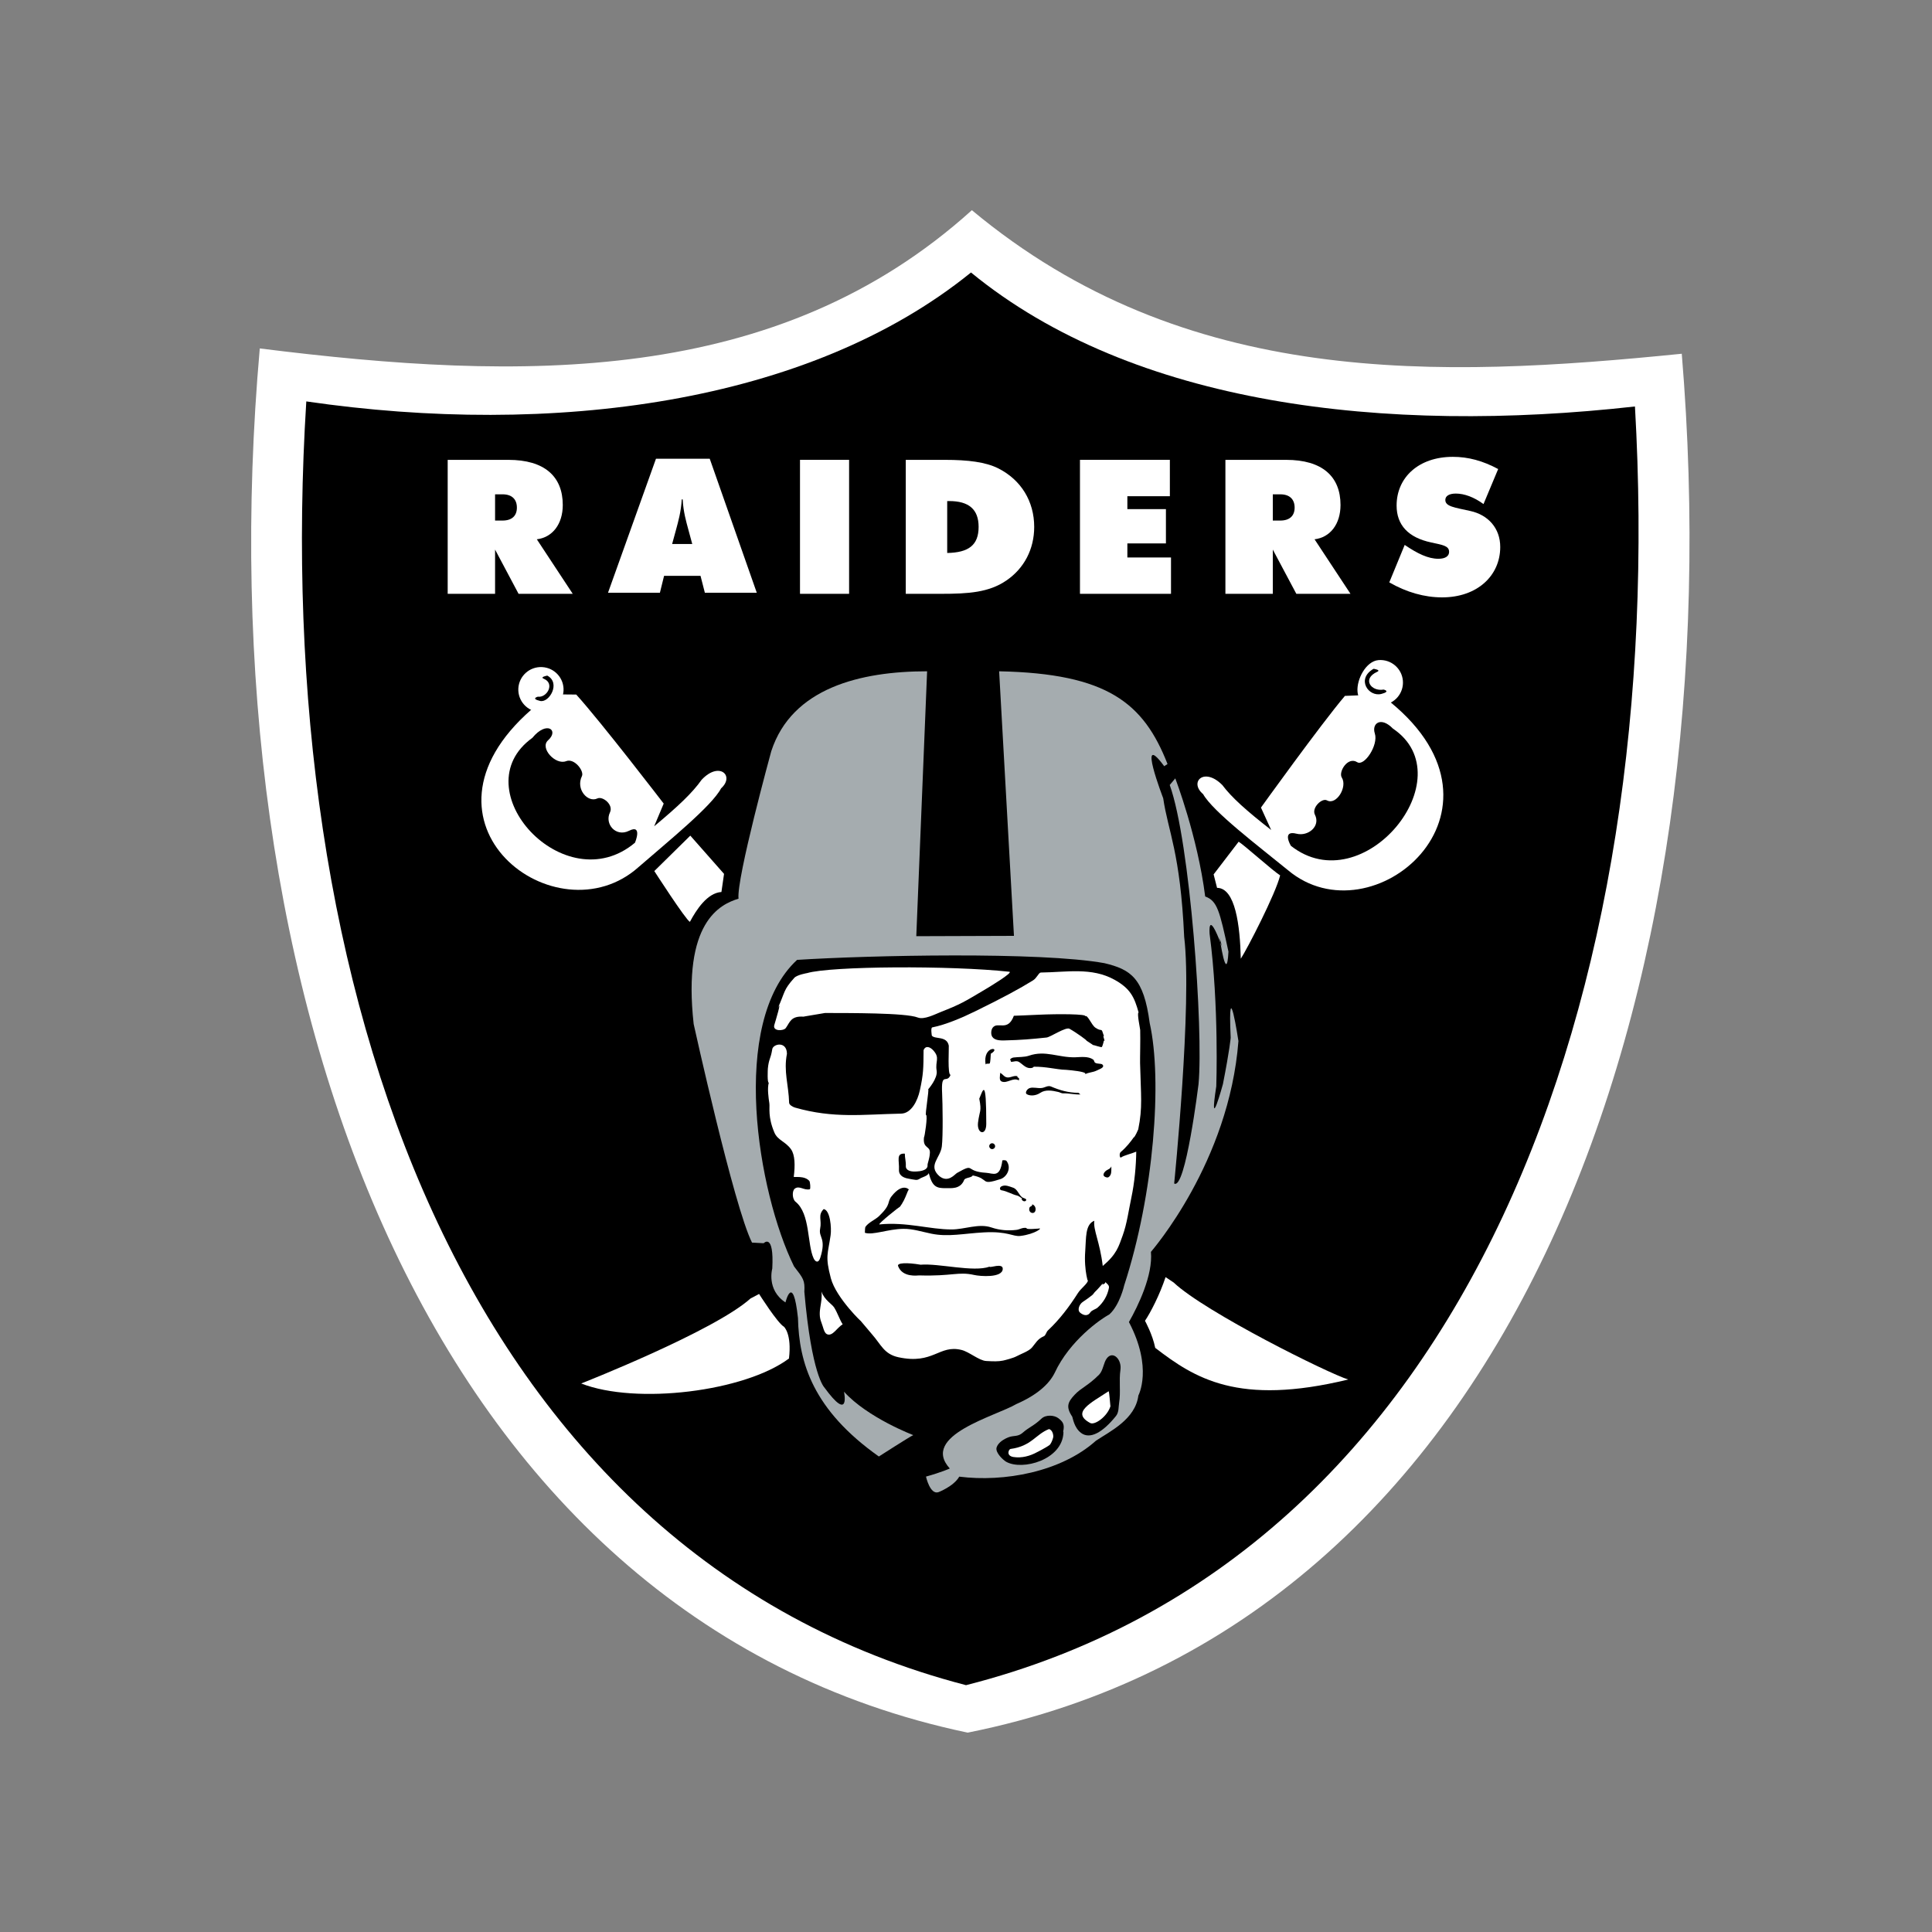
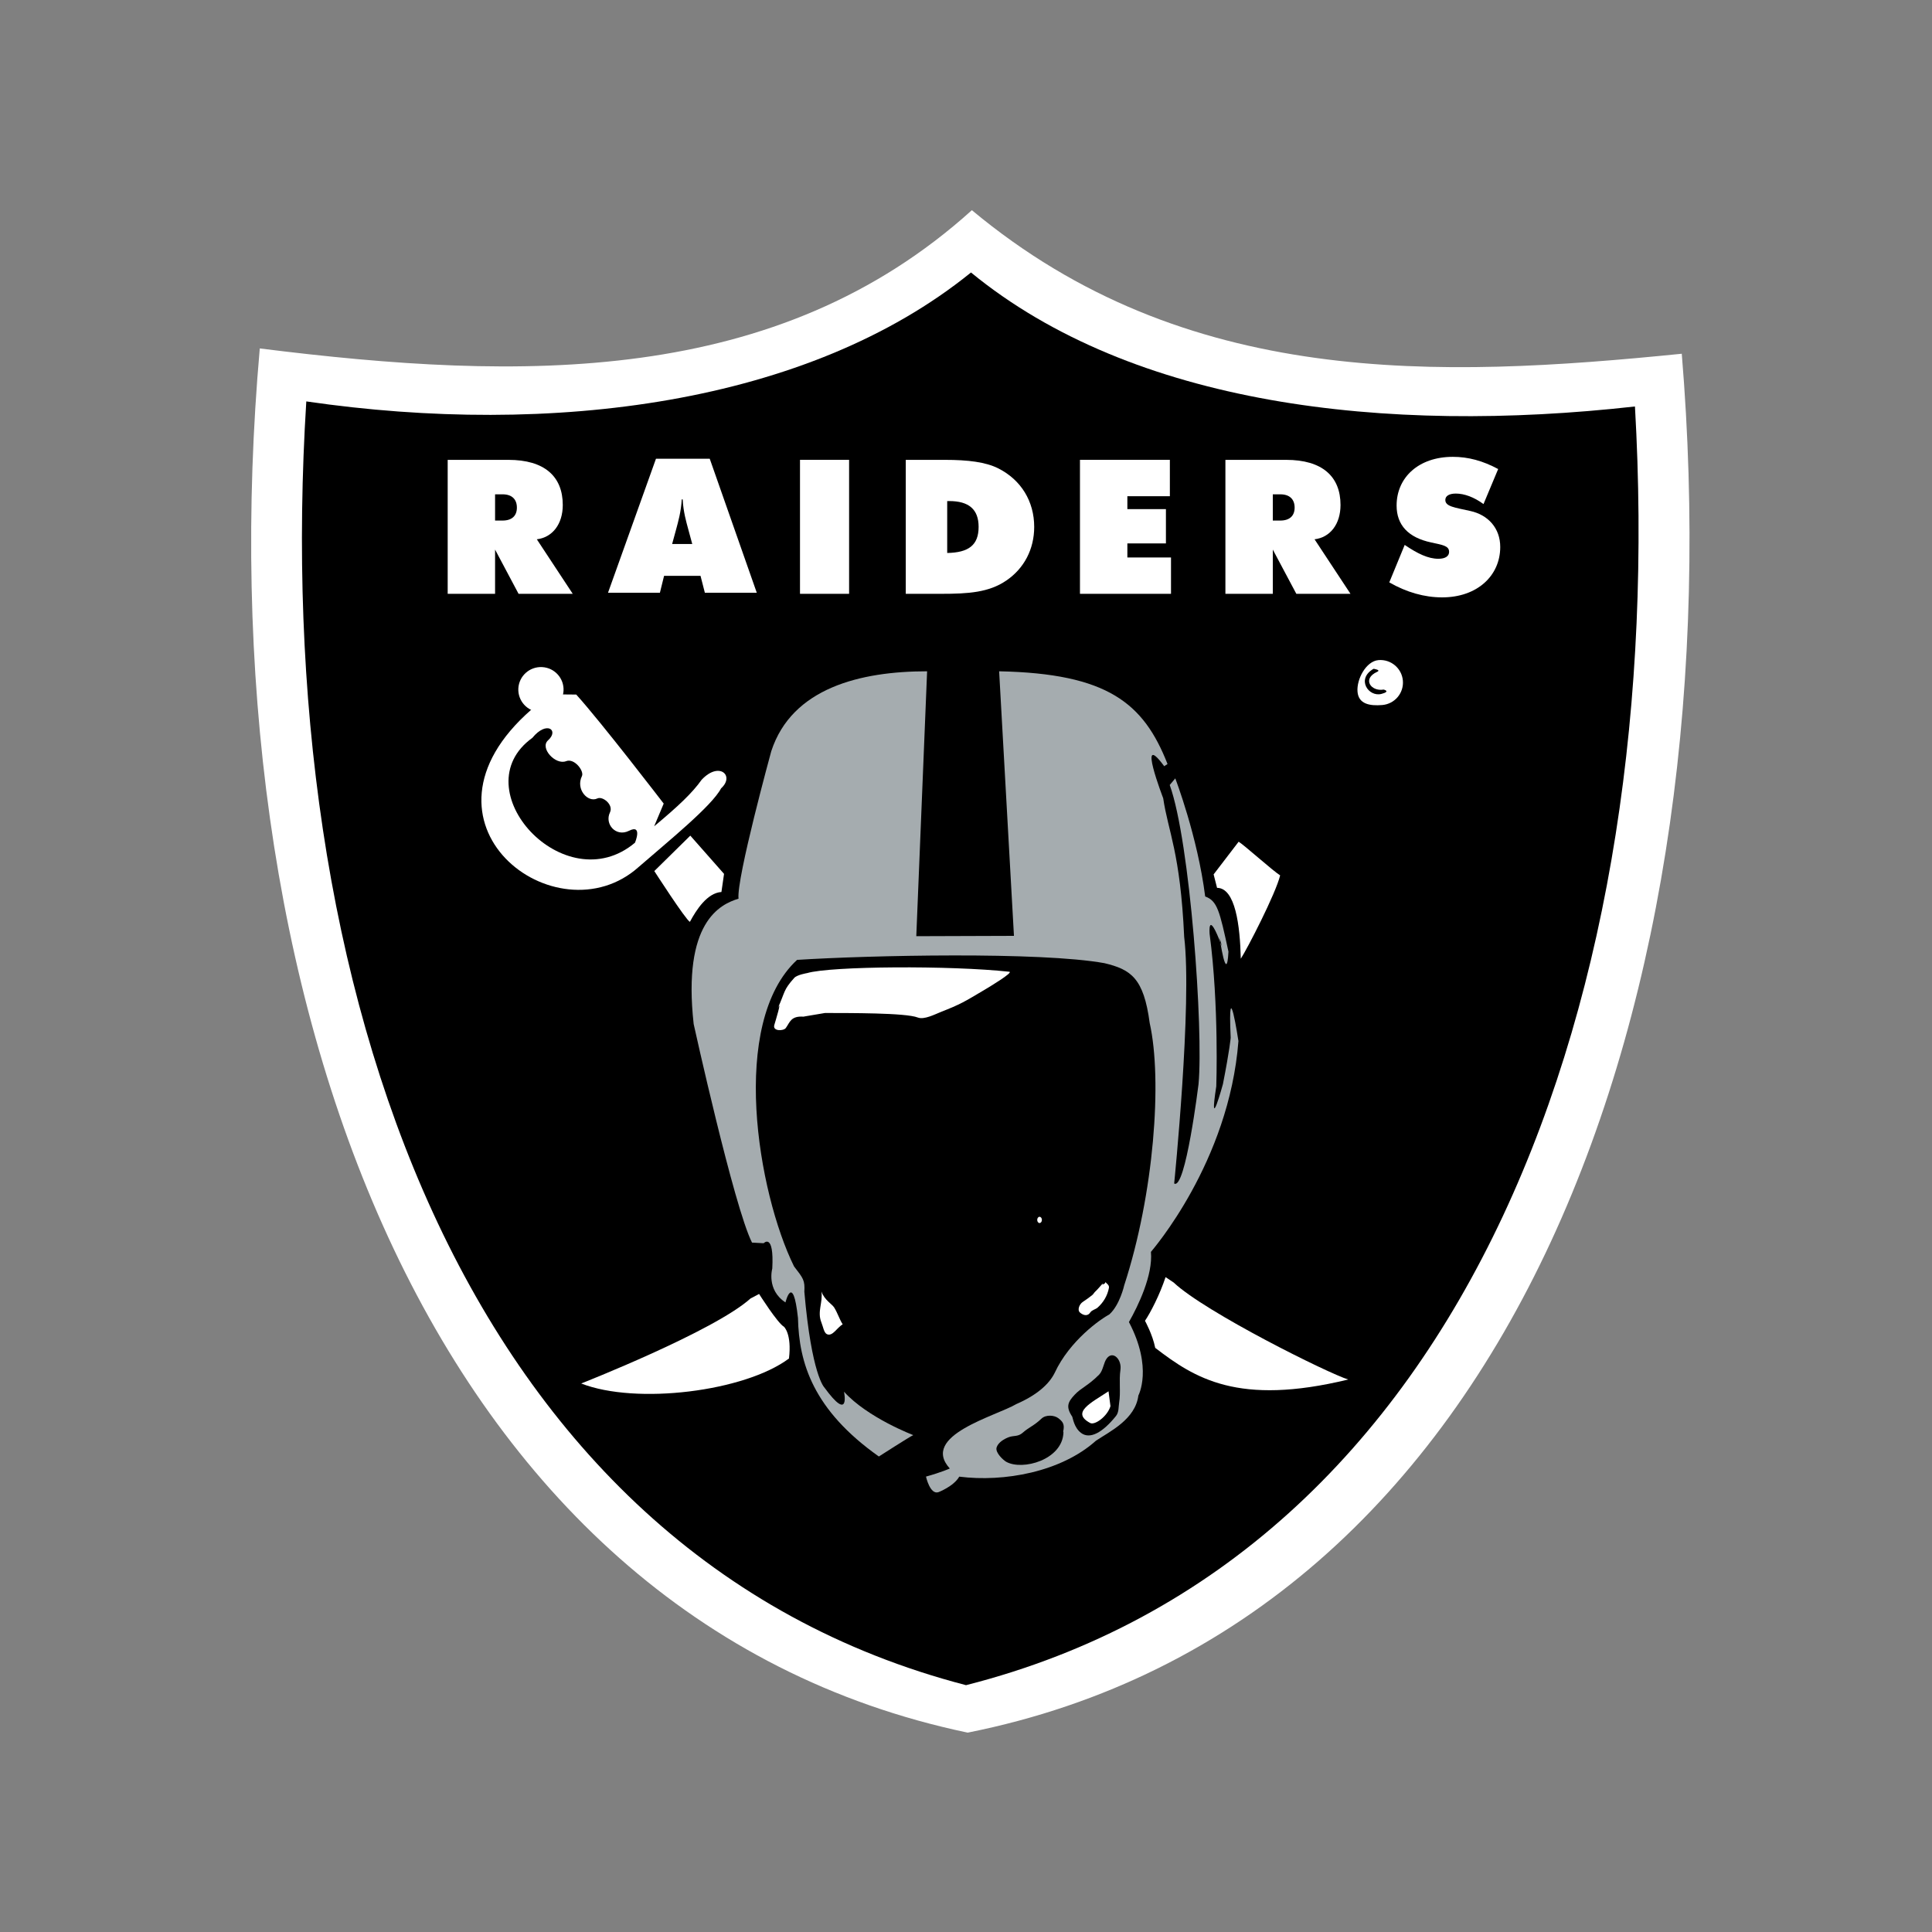
<svg xmlns="http://www.w3.org/2000/svg" id="team-logo-oakland-raiders" viewBox="0 0 100 100">
  <rect x="0" y="0" width="100" height="100" fill="#808080" stroke="none" />
  <g fill="none" fill-rule="evenodd" id="Logos-/-NFL-/-Oakland-Raiders-/-Color" stroke="none" stroke-width="1">
    <g id="icon" transform="translate(13, 10)">
      <path d="M38.34,52.101 C38.376,52.121 38.336,52.157 38.354,52.169 C38.371,52.183 38.4,52.18 38.423,52.163 C38.39,52.157 38.421,52.133 38.411,52.12 C38.392,52.088 38.362,52.111 38.34,52.101" fill="#000000" id="Fill-1" />
      <path d="M37.304,0.879 C27.196,10.006 13.999,9.733 0.446,8.035 C-2.478,41.116 8.895,73.768 37.088,79.681 C65.552,73.996 76.793,41.407 74.048,8.31 C61.432,9.578 48.356,10.091 37.304,0.879" fill="#FFFFFF" id="Fill-3" />
      <path d="M37.258,4.104 C28.833,10.931 15.544,12.625 2.854,10.777 C0.962,40.945 10.838,70.422 37.001,77.224 C63.201,70.564 73.353,41.216 71.625,11.039 C58.678,12.492 45.646,10.976 37.258,4.104" fill="#000000" id="Fill-6" />
      <path d="M47.33,56.103 C47.023,57.031 46.544,57.951 46.264,58.364 C46.264,58.364 46.657,59.072 46.794,59.765 C48.828,61.326 51.072,62.79 56.785,61.403 C55.767,61.093 49.388,57.926 47.747,56.382 L47.33,56.103 Z" fill="#FFFFFF" id="Fill-8" />
      <path d="M26.29,56.975 C26.29,56.975 27.244,58.483 27.579,58.673 C27.579,58.673 27.99,59.037 27.837,60.316 C25.54,62.028 19.93,62.722 17.083,61.609 C17.083,61.609 23.949,58.912 25.847,57.209 L26.29,56.975 Z" fill="#FFFFFF" id="Fill-10" />
      <path d="M44.075,56.434 C43.943,56.577 43.828,56.726 43.683,56.86 C43.631,56.908 43.588,56.994 43.522,57.043 C43.362,57.164 43.22,57.275 43.048,57.385 C42.872,57.497 42.747,57.801 42.897,57.935 C43.026,58.05 43.274,58.174 43.433,57.931 C43.521,57.802 43.707,57.775 43.811,57.682 C44.107,57.42 44.32,57.07 44.397,56.664 C44.424,56.522 44.304,56.454 44.208,56.355 C44.233,56.468 44.08,56.434 44.07,56.52 C44.072,56.49 44.074,56.463 44.075,56.434" fill="#FFFFFF" id="Fill-12" />
      <path d="M29.515,56.846 C29.679,57.3 30.061,57.493 30.176,57.675 C30.357,57.965 30.442,58.271 30.617,58.548 C30.318,58.718 30.089,59.199 29.795,59.053 C29.647,58.981 29.602,58.664 29.513,58.443 C29.288,57.882 29.603,57.417 29.515,56.846 C29.53,56.846 29.501,56.844 29.515,56.846" fill="#FFFFFF" id="Fill-14" />
      <path d="M34.987,24.746 C31.547,24.746 27.991,25.603 26.921,28.881 C26.921,28.881 25.11,35.481 25.226,36.516 C24.264,36.808 22.321,37.737 22.904,43.003 C22.904,43.003 24.989,52.466 25.924,54.317 L26.526,54.349 C26.526,54.349 27.073,53.778 26.973,55.66 C26.973,55.66 26.657,56.759 27.656,57.413 C27.656,57.413 28.044,55.826 28.303,58.218 C28.352,60.537 29.086,62.98 32.49,65.388 C32.49,65.388 34.095,64.357 34.27,64.281 C34.27,64.281 31.907,63.385 30.686,62.034 C30.686,62.034 31.029,63.682 29.664,61.809 C29.664,61.809 29.009,61.173 28.633,56.863 C28.665,56.264 28.583,56.174 28.099,55.548 C26.221,51.735 24.73,42.939 28.257,39.683 C31.973,39.447 40.842,39.25 44.169,39.854 C45.531,40.182 46.2,40.618 46.508,42.952 C47.17,45.904 46.73,51.803 45.189,56.528 C45.189,56.528 44.963,57.546 44.42,58.033 C43.976,58.266 42.368,59.384 41.59,61.06 C41.301,61.645 40.667,62.212 39.61,62.672 C38.544,63.302 34.614,64.298 36.161,66.01 C36.161,66.01 35.715,66.211 34.929,66.428 C34.929,66.428 35.137,67.382 35.575,67.234 C35.575,67.234 36.366,66.932 36.651,66.431 C38.962,66.724 41.918,66.192 43.726,64.571 C44.44,64.094 45.767,63.468 45.922,62.23 C45.922,62.23 46.686,60.811 45.433,58.429 C45.908,57.595 46.681,56.005 46.572,54.798 C46.618,54.731 50.617,50.166 51.101,43.886 C51.101,43.886 50.541,40.188 50.7,43.715 C50.7,43.715 50.65,44.331 50.298,46.115 C50.298,46.115 49.55,48.85 49.954,46.229 C49.954,46.229 50.103,42.061 49.61,38.343 C49.61,38.343 49.486,36.959 50.241,38.972 C50.342,39.343 50.126,38.516 50.126,38.516 C50.126,38.516 50.49,41.056 50.585,39.258 C50.126,37.145 50.011,36.63 49.38,36.401 C48.988,33.294 47.832,30.288 47.832,30.288 L47.545,30.631 C48.604,33.565 49.294,43.316 49.036,46.115 C49.036,46.115 48.358,51.63 47.775,51.257 C47.775,51.257 48.714,41.951 48.293,38.496 C48.093,34.109 47.461,33.047 47.207,31.316 C47.207,31.316 45.812,27.696 47.259,29.659 L47.431,29.545 C46.196,26.394 44.334,24.86 38.715,24.746 L39.482,38.44 L34.427,38.457 L34.987,24.746 Z" fill="#A5ACAF" id="Fill-16" />
      <path d="M28.59,42.622 C28.564,42.621 29.716,42.432 29.7,42.432 C30.944,42.437 33.873,42.418 34.507,42.667 C34.831,42.794 35.401,42.497 35.684,42.385 C36.74,41.968 36.872,41.878 37.985,41.217 C38.167,41.109 39.478,40.323 39.24,40.297 C36.199,39.967 29.998,40.003 28.773,40.368 C28.773,40.368 28.257,40.454 28.111,40.615 C27.533,41.259 27.654,41.311 27.252,42.201 C27.514,41.621 27.114,42.934 27.079,43.05 C26.975,43.388 27.556,43.371 27.673,43.21 C27.887,42.915 27.928,42.577 28.59,42.622" fill="#FFFFFF" id="Fill-18" />
-       <path d="M45.557,51.999 C45.418,52.65 45.335,53.327 45.109,53.95 C44.9,54.525 44.8,54.919 44.078,55.526 C43.929,54.274 43.574,53.654 43.642,53.186 C43.158,53.374 43.223,54.092 43.172,54.749 C43.09,55.795 43.374,56.563 43.308,56.257 C43.34,56.403 42.942,56.692 42.8,56.919 C42.349,57.627 41.853,58.288 41.241,58.862 C41.15,58.948 41.127,59.122 41.032,59.162 C40.695,59.307 40.608,59.525 40.41,59.753 C40.249,59.94 39.822,60.088 39.6,60.208 C39.461,60.286 39.037,60.399 38.922,60.423 C38.667,60.475 38.434,60.466 38.048,60.445 C37.675,60.426 37.166,59.968 36.764,59.872 C35.595,59.587 35.322,60.641 33.504,60.251 C32.754,60.09 32.603,59.591 32.135,59.063 C32.044,58.96 31.596,58.419 31.527,58.344 C31.715,58.546 30.28,57.2 30.005,56.163 C29.697,55.002 29.855,54.91 29.993,53.93 C30.045,53.563 29.975,52.641 29.634,52.581 C29.315,52.907 29.546,53.13 29.45,53.601 C29.36,54.06 29.784,54.078 29.457,55.103 C29.364,55.397 29.204,55.325 29.112,55.129 C28.772,54.399 28.947,52.82 28.178,52.203 C28.001,52.062 27.99,51.635 28.139,51.523 C28.374,51.347 28.608,51.626 28.913,51.556 C28.966,51.544 28.933,51.175 28.892,51.127 C28.64,50.832 28.08,50.953 28.085,50.912 C28.16,50.316 28.149,49.781 27.945,49.489 C27.665,49.088 27.253,49.02 27.086,48.628 C26.732,47.801 26.854,47.329 26.822,47.112 C26.779,46.82 26.708,46.346 26.792,46.039 C26.707,46.058 26.74,45.352 26.744,45.306 C26.796,44.789 26.889,44.818 26.968,44.33 C26.983,44.032 27.725,43.856 27.732,44.544 C27.551,45.45 27.821,46.163 27.845,47.078 C27.848,47.188 28.029,47.293 28.151,47.329 C30.153,47.901 31.651,47.681 33.642,47.641 C34.175,47.631 34.495,46.968 34.609,46.448 C34.797,45.591 34.798,45.299 34.804,44.356 C34.905,44.105 35.137,44.173 35.32,44.382 C35.661,44.774 35.397,44.919 35.481,45.421 C35.547,45.811 35.043,46.384 35.043,46.384 C35.099,46.388 34.872,47.706 34.93,47.709 C35.032,47.715 34.853,48.893 34.826,48.862 C34.749,49.502 35.192,49.268 35.125,49.736 C35.113,49.951 35.003,50.248 35.009,50.287 C35.073,50.72 34.104,50.627 34.258,50.635 C34.044,50.624 33.877,50.529 33.885,50.358 C33.898,50.113 33.831,49.93 33.834,49.712 C33.361,49.686 33.556,50.066 33.53,50.553 C33.519,50.768 33.661,50.948 34.024,51.008 C34.407,51.072 34.448,51.116 34.627,50.998 C34.721,50.934 35.025,50.868 35.073,50.72 C35.251,51.417 35.462,51.513 35.979,51.498 C36.2,51.491 36.707,51.578 36.905,51.073 C36.956,50.947 37.3,50.965 37.348,50.84 C38.244,51.015 37.696,51.379 38.781,51.031 C39.109,50.927 39.376,50.458 39.094,50.086 C39.06,50.041 38.885,50.045 38.881,50.069 C38.762,50.999 38.396,50.725 38.044,50.704 C36.893,50.637 37.514,50.162 36.537,50.711 C36.421,50.776 36.079,51.246 35.623,50.878 C35.007,50.33 35.674,49.937 35.749,49.34 C35.816,48.796 35.79,47.09 35.764,46.594 C35.704,45.424 36.004,46.135 36.202,45.631 C36.035,45.672 36.124,44.199 36.109,44.123 C36.008,43.603 35.392,43.805 35.232,43.606 C35.232,43.606 35.161,43.196 35.255,43.177 C35.951,43.043 36.832,42.66 37.467,42.349 C38.931,41.632 39.756,41.185 40.465,40.747 C40.676,40.617 40.761,40.34 40.874,40.338 C42.21,40.323 43.498,40.054 44.686,40.711 C45.515,41.17 45.717,41.623 45.934,42.406 C45.837,42.421 46.013,43.242 46.016,43.312 C46.031,43.828 46.004,44.768 46.01,45.028 C46.051,46.728 46.148,47.31 45.915,48.456 C45.913,48.466 45.736,48.876 45.679,48.872 C45.538,49.08 45.296,49.387 45.009,49.628 C44.918,49.704 44.957,49.954 45.021,49.911 C45.2,49.791 45.547,49.724 45.812,49.609 C45.803,50.337 45.728,51.192 45.557,51.999" fill="#FFFFFF" id="Fill-20" />
      <path d="M43.23,43.853 C43.261,43.854 42.775,43.486 42.358,43.249 C42.165,43.14 41.367,43.682 41.171,43.702 C40.348,43.788 39.875,43.83 39.007,43.852 C38.794,43.857 38.486,43.86 38.359,43.663 C38.279,43.541 38.292,43.306 38.384,43.189 C38.647,42.854 39.161,43.425 39.477,42.576 C39.475,42.58 40.458,42.536 40.759,42.522 C41.787,42.475 43.302,42.483 43.167,42.605 C43.29,42.493 43.489,43.048 43.695,43.191 C44.083,43.457 43.972,43.104 44.145,43.643 C44.026,43.531 44.253,43.969 44.134,43.857 C44.131,43.913 44.061,44.167 44.03,44.195 C43.999,44.223 43.619,44.087 43.562,44.086 C43.591,44.086 43.201,43.852 43.23,43.853" fill="#000000" id="Fill-22" />
      <path d="M38.284,44.539 C38.884,44.19 37.834,44.085 38.02,45.113 C38.004,45.018 38.216,45.083 38.233,45.036 C38.261,44.966 38.275,44.708 38.284,44.539" fill="#000000" id="Fill-24" />
      <path d="M37.687,46.867 C37.823,47.56 37.7,47.468 37.622,48.107 C37.553,48.687 38.049,48.821 38.049,48.172 C38.049,45.727 37.884,46.405 37.687,46.867" fill="#000000" id="Fill-26" />
      <path d="M44.524,50.37 C44.466,50.503 44.376,50.512 44.264,50.585 C44.18,50.641 44.085,50.763 44.129,50.855 C44.151,50.901 44.252,50.948 44.321,50.946 C44.394,50.945 44.463,50.857 44.488,50.792 C44.537,50.665 44.517,50.512 44.524,50.37" fill="#000000" id="Fill-28" />
      <path d="M38.346,49.477 C38.43,49.482 38.503,49.418 38.507,49.334 C38.511,49.25 38.446,49.18 38.363,49.174 C38.279,49.169 38.207,49.235 38.203,49.318 C38.198,49.401 38.263,49.473 38.346,49.477" fill="#000000" id="Fill-30" />
      <path d="M43.774,45.407 C43.553,45.517 43.358,45.494 43.147,45.611 C43.478,45.428 41.358,45.312 42.158,45.385 C41.588,45.332 41.123,45.21 40.531,45.213 C40.532,45.184 40.418,45.301 40.42,45.272 C40.126,45.341 39.971,45.114 39.751,44.971 C39.597,44.874 39.459,44.977 39.317,44.956 C39.347,44.901 39.267,44.865 39.288,44.831 C39.324,44.772 39.425,44.741 39.463,44.736 C39.718,44.703 40.015,44.726 40.26,44.642 C41.117,44.345 41.787,44.752 42.667,44.724 C42.944,44.716 43.324,44.66 43.583,44.842 C43.636,44.88 43.636,44.97 43.674,44.999 C43.79,45.085 43.996,45.032 44.063,45.103 C44.201,45.249 43.928,45.33 43.774,45.407" fill="#000000" id="Fill-32" />
      <path d="M42.931,46.647 C42.877,46.635 42.855,46.563 42.807,46.563 C42.307,46.563 41.859,46.434 41.398,46.237 C41.24,46.17 41.087,46.294 40.923,46.314 C40.706,46.343 40.478,46.254 40.29,46.321 C40.153,46.369 40.034,46.574 40.15,46.638 C40.327,46.737 40.614,46.721 40.846,46.565 C41.116,46.385 41.456,46.445 41.773,46.519 C41.857,46.537 41.941,46.595 42.03,46.593 C42.337,46.58 42.629,46.667 42.931,46.647" fill="#000000" id="Fill-34" />
      <path d="M39.746,45.837 C39.756,45.768 39.627,45.786 39.665,45.705 C39.456,45.644 39.263,45.831 39.064,45.749 C38.951,45.705 38.882,45.586 38.771,45.528 C38.762,45.691 38.701,45.916 38.843,45.977 C39.127,46.101 39.437,45.743 39.74,45.923 C39.741,45.894 39.74,45.866 39.746,45.837" fill="#000000" id="Fill-36" />
      <path d="M22.73,33.252 L20.867,35.086 C20.867,35.086 22.498,37.618 22.709,37.715 C23.043,37.088 23.607,36.218 24.341,36.169 L24.476,35.232 L22.73,33.252 Z" fill="#FFFFFF" id="Fill-38" />
      <path d="M15.836,25.941 L16.826,25.95 C18.129,27.39 21.353,31.594 21.353,31.594 L20.859,32.769 C22.12,31.719 22.846,31.028 23.312,30.366 C24.226,29.384 25.046,30.157 24.323,30.805 C23.843,31.724 21.549,33.577 20.06,34.873 C15.811,38.683 7.776,32.599 14.503,26.729 L15.836,25.941 Z" fill="#FFFFFF" id="Fill-40" />
      <path d="M14.555,28.191 C15.292,27.286 15.954,27.792 15.367,28.319 C14.923,28.718 15.757,29.614 16.3,29.398 C16.732,29.227 17.247,29.913 17.121,30.17 C16.786,30.852 17.427,31.564 17.921,31.327 C18.194,31.198 18.764,31.649 18.572,32.049 C18.279,32.655 18.881,33.34 19.555,33.002 C20.276,32.638 19.867,33.618 19.867,33.618 C16.217,36.688 10.884,30.832 14.555,28.191" fill="#000000" id="Fill-42" />
      <path d="M14.937,26.858 C15.583,26.892 16.134,26.398 16.168,25.754 C16.203,25.111 15.706,24.562 15.061,24.529 C14.414,24.494 13.864,24.989 13.829,25.632 C13.796,26.275 14.292,26.824 14.937,26.858" fill="#FFFFFF" id="Fill-44" />
-       <path d="M15.328,24.97 C16.04,25.351 15.425,26.391 14.957,26.281 C14.453,26.162 14.839,26.06 14.839,26.06 C15.309,26.128 15.737,25.377 15.147,25.132 C14.923,25.039 15.328,24.97 15.328,24.97" fill="#000000" id="Fill-46" />
-       <path d="M57.602,25.979 L56.613,26.019 C55.357,27.5 52.267,31.8 52.267,31.8 L52.796,32.96 C51.502,31.951 50.755,31.282 50.268,30.635 C49.326,29.681 48.53,30.479 49.273,31.104 C49.781,32.009 52.132,33.79 53.662,35.038 C58.028,38.714 65.883,32.007 58.975,26.35 L57.602,25.979 Z" fill="#FFFFFF" id="Fill-48" />
      <path d="M59.095,27.71 C58.482,27.076 57.989,27.436 58.161,27.966 C58.356,28.558 57.617,29.683 57.247,29.45 C56.759,29.14 56.268,29.956 56.451,30.246 C56.757,30.732 56.169,31.69 55.688,31.429 C55.422,31.284 54.878,31.814 55.06,32.169 C55.363,32.763 54.712,33.305 54.107,33.152 C53.324,32.952 53.815,33.778 53.815,33.778 C57.559,36.733 62.846,30.234 59.095,27.71" fill="#000000" id="Fill-50" />
      <path d="M58.545,26.492 C57.901,26.546 57.318,26.444 57.265,25.803 C57.211,25.161 57.705,24.222 58.349,24.167 C58.993,24.113 59.559,24.59 59.613,25.233 C59.667,25.874 59.189,26.438 58.545,26.492" fill="#FFFFFF" id="Fill-52" />
      <path d="M58.095,24.617 C57.178,25.145 57.837,26.096 58.507,25.916 C59.007,25.782 58.617,25.692 58.617,25.692 C57.961,25.807 57.484,25.136 58.281,24.774 C58.503,24.673 58.095,24.617 58.095,24.617" fill="#000000" id="Fill-54" />
      <path d="M51.112,33.567 C51.363,33.709 52.884,35.076 53.26,35.309 C53.038,36.242 51.551,39.124 51.223,39.623 C51.184,37.905 50.943,35.961 49.995,35.955 L49.817,35.258 L51.112,33.567 Z" fill="#FFFFFF" id="Fill-56" />
      <path d="M44.994,60.898 C45.07,60.378 44.614,59.892 44.293,60.302 C44.117,60.526 44.102,60.938 43.891,61.15 C43.321,61.724 42.962,61.832 42.63,62.186 C42.269,62.567 42.157,62.817 42.499,63.327 C42.527,63.37 42.583,63.889 42.958,64.17 C43.417,64.512 44.072,64.152 44.765,63.289 C44.919,63.096 44.891,62.823 44.926,62.605 C45.016,62.047 44.911,61.468 44.994,60.898" fill="#000000" id="Fill-58" />
      <path d="M42.044,64.142 C41.999,65.564 39.915,66.134 39.078,65.66 C38.938,65.581 38.496,65.185 38.586,64.913 C38.676,64.647 38.985,64.475 39.211,64.389 C39.466,64.291 39.687,64.377 39.932,64.16 C40.274,63.86 40.509,63.805 40.907,63.428 C41.135,63.211 41.575,63.245 41.785,63.41 C41.997,63.577 42.127,63.713 42.025,64.113 C42.058,64.056 42.025,64.113 42.044,64.142" fill="#000000" id="Fill-60" />
-       <path d="M44.377,62.013 C43.489,62.602 42.412,63.112 43.43,63.655 C43.663,63.78 44.315,63.319 44.477,62.784 C44.468,62.815 44.42,61.984 44.377,62.013" fill="#FFFFFF" id="Fill-62" />
-       <path d="M41.337,64.784 C41.18,64.912 40.612,65.2 40.691,65.157 C40.315,65.366 39.878,65.483 39.445,65.413 C39.058,65.341 39.218,65.009 39.302,64.998 C40.391,64.854 40.6,64.24 41.295,63.969 C41.497,64.018 41.538,64.324 41.509,64.412 C41.49,64.478 41.443,64.656 41.337,64.784" fill="#FFFFFF" id="Fill-64" />
+       <path d="M44.377,62.013 C43.489,62.602 42.412,63.112 43.43,63.655 C43.663,63.78 44.315,63.319 44.477,62.784 " fill="#FFFFFF" id="Fill-62" />
      <path d="M33.157,51.908 C32.884,52.254 33.161,52.307 32.5,52.945 C32.31,53.129 31.966,53.261 31.797,53.498 C31.769,53.538 31.772,53.694 31.766,53.809 C32.186,53.946 32.953,53.614 33.76,53.605 C34.246,53.598 34.723,53.758 35.215,53.857 C36.082,54.034 36.883,53.845 37.925,53.788 C39.175,53.72 39.415,54.016 39.81,53.972 C40.583,53.884 41.054,53.503 40.721,53.599 C40.803,53.575 40.078,53.67 40.133,53.56 C39.919,53.522 39.787,53.639 39.605,53.659 C39.181,53.708 38.76,53.684 38.308,53.531 C37.656,53.313 36.933,53.636 36.25,53.636 C35.138,53.639 33.907,53.234 32.52,53.376 C32.386,53.39 33.653,52.368 33.558,52.487 C33.927,52.034 34.004,51.41 34.078,51.613 C34.056,51.551 33.712,51.207 33.157,51.908" fill="#000000" id="Fill-66" />
      <path d="M34.65,55.461 C35.602,55.381 37.386,55.862 38.22,55.562 C38.215,55.648 38.92,55.342 38.902,55.684 C38.877,56.154 37.726,56.062 37.422,55.992 C36.592,55.806 36.296,56.066 34.577,56.015 C34.504,56.014 33.71,56.141 33.484,55.529 C33.423,55.367 33.925,55.337 34.65,55.461" fill="#000000" id="Fill-68" />
      <path d="M40.291,52.498 C40.202,52.719 40.429,52.859 40.549,52.742 C40.642,52.652 40.626,52.403 40.426,52.333 C40.448,52.443 40.319,52.43 40.291,52.498" fill="#000000" id="Fill-70" />
      <path d="M39.918,52.044 C39.831,51.989 39.74,51.907 39.663,51.887 C39.367,51.817 39.129,51.654 38.826,51.606 C38.751,51.594 38.717,51.463 38.841,51.403 C39.03,51.311 39.236,51.406 39.429,51.471 C39.683,51.554 39.722,51.86 39.93,51.987 C39.991,52.023 40.156,52.045 40.11,52.132 C40.065,52.219 39.894,52.181 39.875,52.042 C39.89,52.042 39.904,52.044 39.918,52.044" fill="#000000" id="Fill-72" />
      <path d="M40.807,53.304 C40.874,53.304 40.929,53.232 40.929,53.142 C40.929,53.053 40.874,52.981 40.807,52.981 C40.74,52.981 40.686,53.053 40.686,53.142 C40.686,53.232 40.74,53.304 40.807,53.304" fill="#FFFFFF" id="Fill-74" />
      <path d="M59.707,18.205 C60.379,18.661 60.924,18.922 61.45,18.922 C61.81,18.922 62.005,18.787 62.005,18.564 C62.005,18.244 61.654,18.205 61.08,18.078 C59.892,17.827 59.288,17.176 59.288,16.168 C59.288,14.713 60.427,13.646 62.199,13.646 C62.998,13.646 63.747,13.85 64.545,14.277 L63.786,16.091 C63.298,15.732 62.793,15.547 62.355,15.547 C62.005,15.547 61.81,15.673 61.81,15.877 C61.81,16.216 62.277,16.265 63.105,16.449 C64.029,16.652 64.652,17.342 64.652,18.311 C64.652,19.795 63.465,20.92 61.644,20.92 C60.729,20.92 59.804,20.658 58.909,20.144 L59.707,18.205 Z" fill="#FFFFFF" id="Fill-76" />
      <path d="M12.625,16.944 L13.014,16.944 C13.491,16.944 13.754,16.702 13.754,16.275 C13.754,15.847 13.501,15.586 13.014,15.586 L12.625,15.586 L12.625,16.944 Z M10.172,13.802 L13.316,13.802 C15.175,13.802 16.129,14.654 16.129,16.138 C16.129,17.128 15.594,17.817 14.786,17.914 L16.645,20.736 L13.841,20.736 L12.625,18.447 L12.625,20.736 L10.172,20.736 L10.172,13.802 Z" fill="#FFFFFF" id="Fill-78" />
      <path d="M22.831,18.158 L22.618,17.372 C22.52,17.003 22.373,16.518 22.335,15.849 L22.287,15.849 C22.247,16.518 22.101,17.003 22.004,17.372 L21.789,18.158 L22.831,18.158 Z M20.953,13.744 L23.736,13.744 L26.17,20.679 L23.483,20.679 L23.259,19.806 L21.372,19.806 L21.157,20.679 L18.471,20.679 L20.953,13.744 Z" fill="#FFFFFF" id="Fill-80" />
      <polygon fill="#FFFFFF" id="Fill-82" points="28.408 20.736 30.949 20.736 30.949 13.801 28.408 13.801" />
      <path d="M37.653,17.273 C37.653,16.362 37.146,15.935 36.133,15.935 L36.027,15.935 L36.027,18.622 C37.137,18.603 37.653,18.214 37.653,17.273 L37.653,17.273 Z M33.882,13.802 L35.907,13.802 C37.113,13.802 38.018,13.918 38.661,14.238 C39.858,14.839 40.53,15.955 40.53,17.273 C40.53,18.418 40.014,19.417 39.089,20.047 C38.184,20.668 37.113,20.736 35.721,20.736 L33.882,20.736 L33.882,13.802 Z" fill="#FFFFFF" id="Fill-84" />
      <polygon fill="#FFFFFF" id="Fill-85" points="42.899 13.801 47.552 13.801 47.552 15.684 45.352 15.684 45.352 16.352 47.348 16.352 47.348 18.127 45.352 18.127 45.352 18.855 47.611 18.855 47.611 20.736 42.899 20.736" />
      <path d="M52.88,16.944 L53.269,16.944 C53.747,16.944 54.01,16.702 54.01,16.275 C54.01,15.847 53.756,15.586 53.269,15.586 L52.88,15.586 L52.88,16.944 Z M50.427,13.802 L53.571,13.802 C55.431,13.802 56.385,14.654 56.385,16.138 C56.385,17.128 55.849,17.817 55.041,17.914 L56.901,20.736 L54.098,20.736 L52.88,18.447 L52.88,20.736 L50.427,20.736 L50.427,13.802 Z" fill="#FFFFFF" id="Fill-86" />
    </g>
  </g>
</svg>